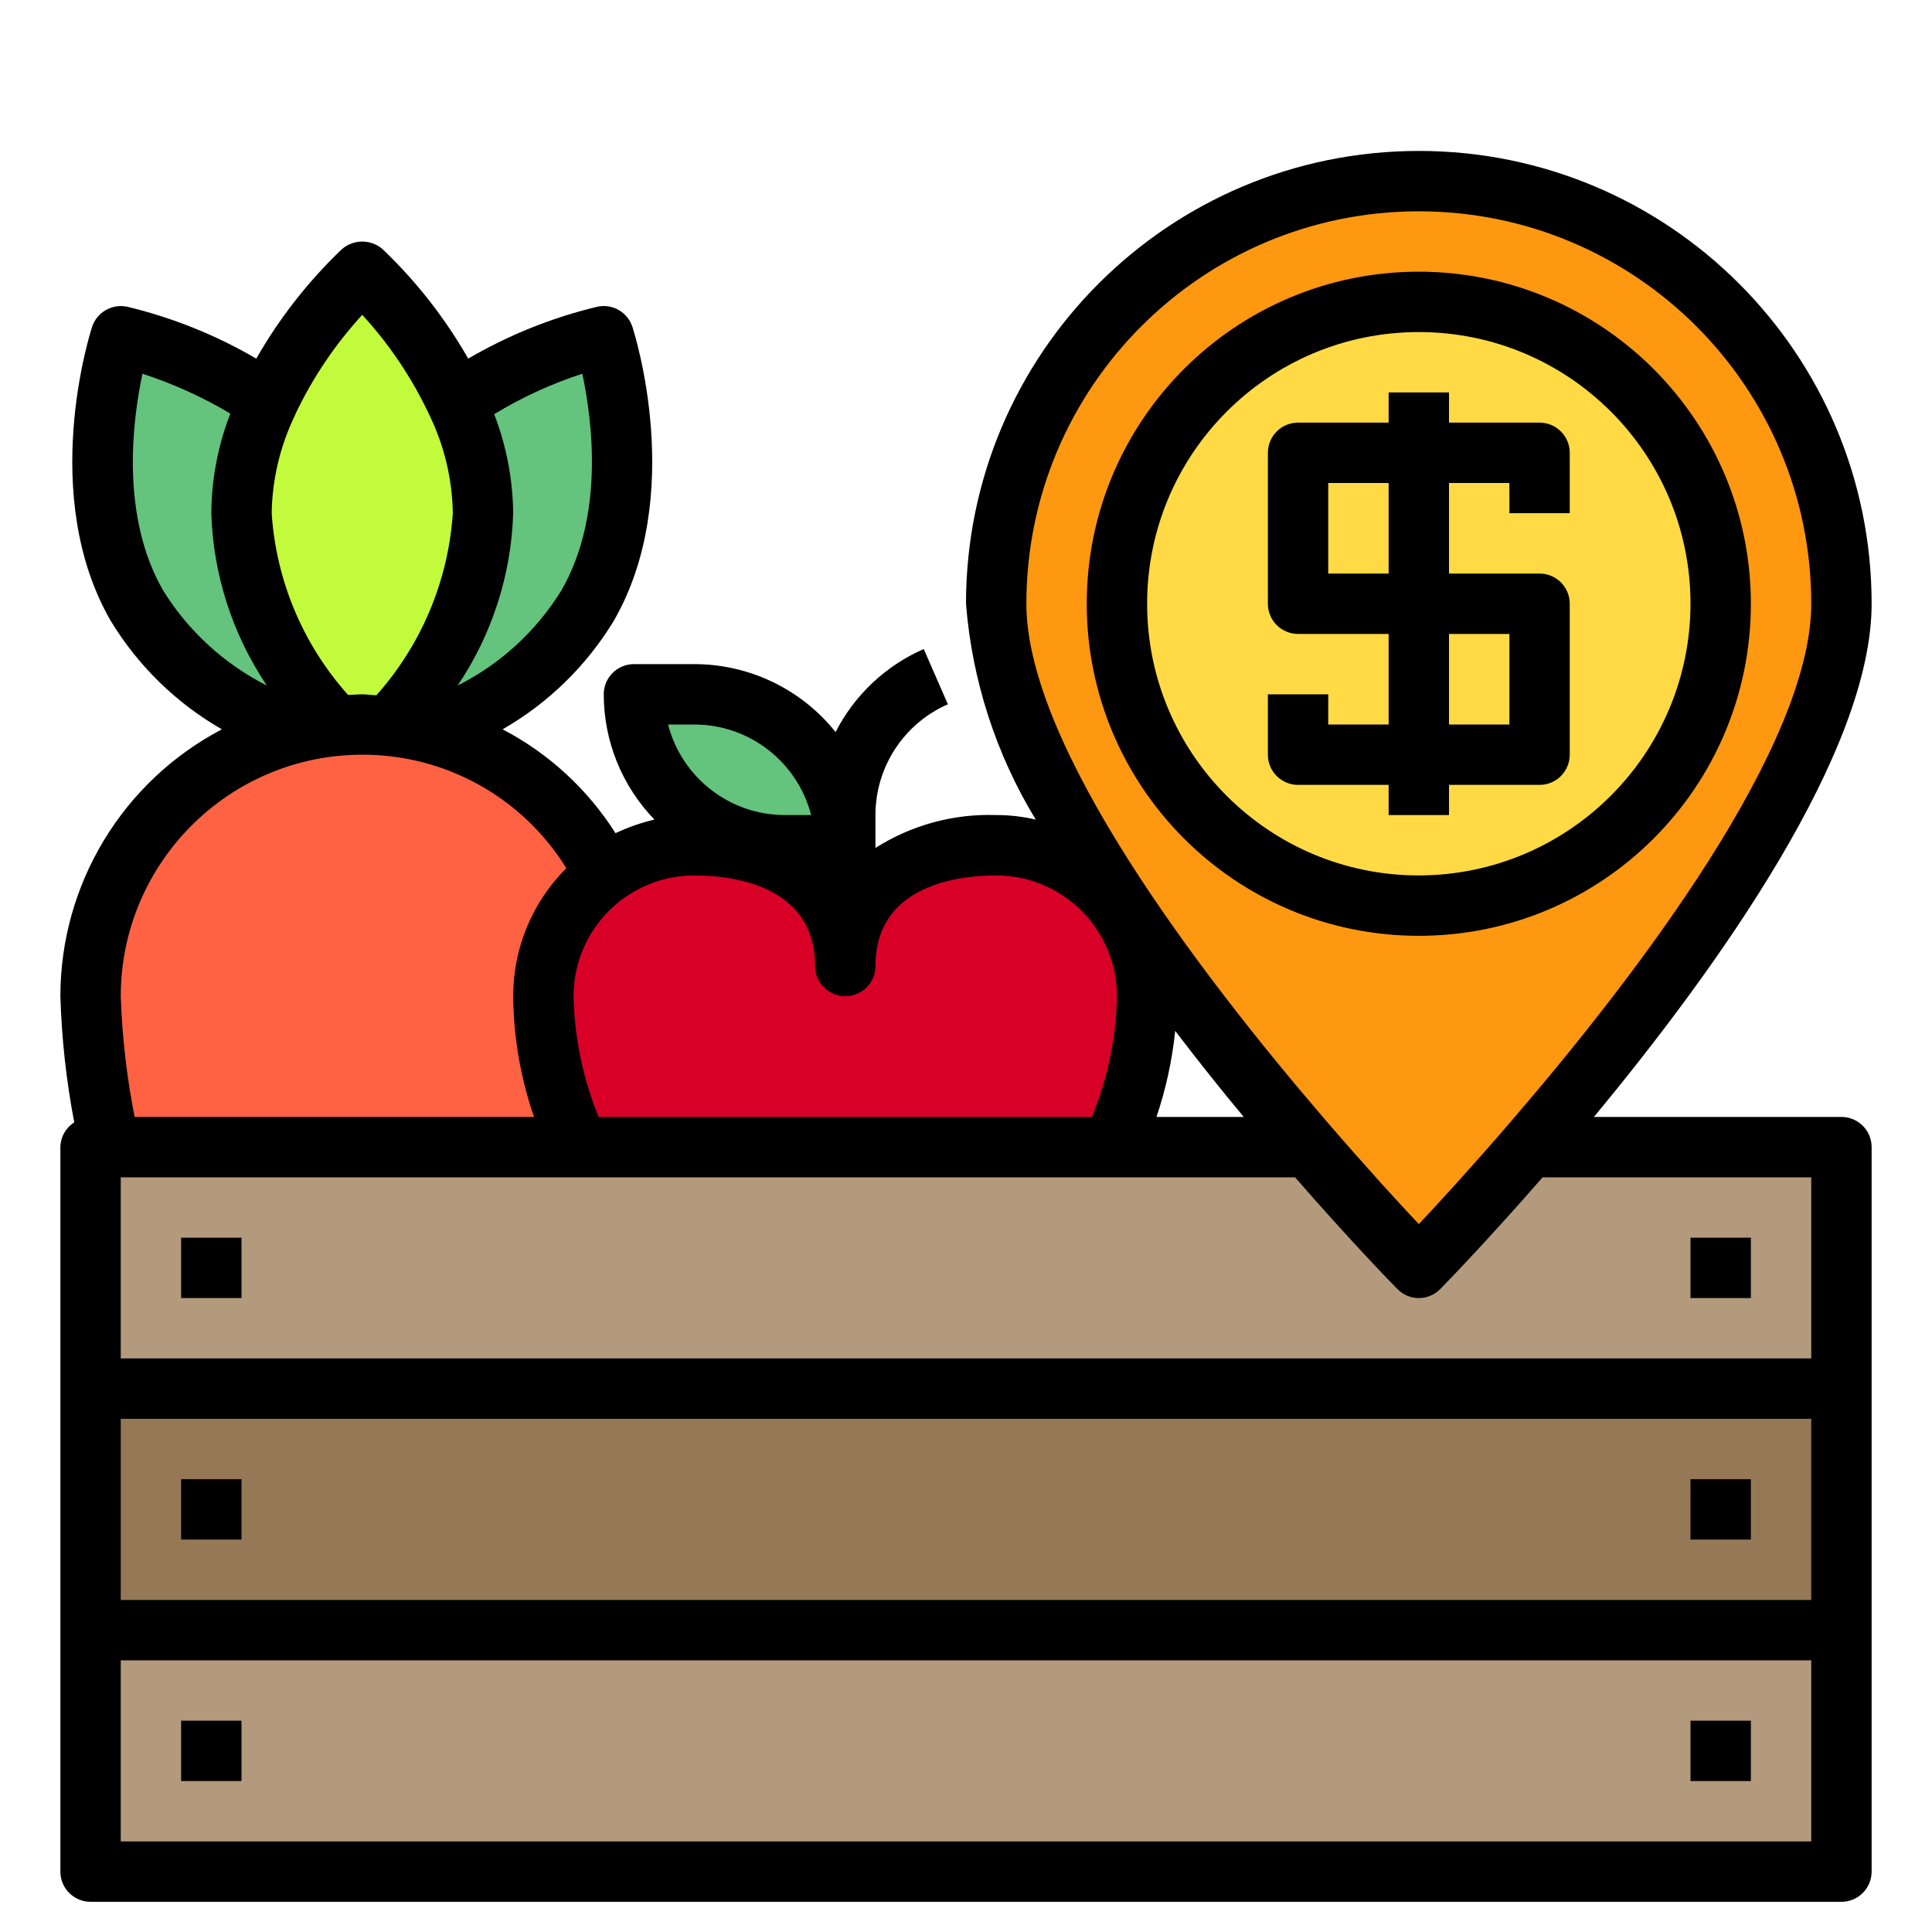
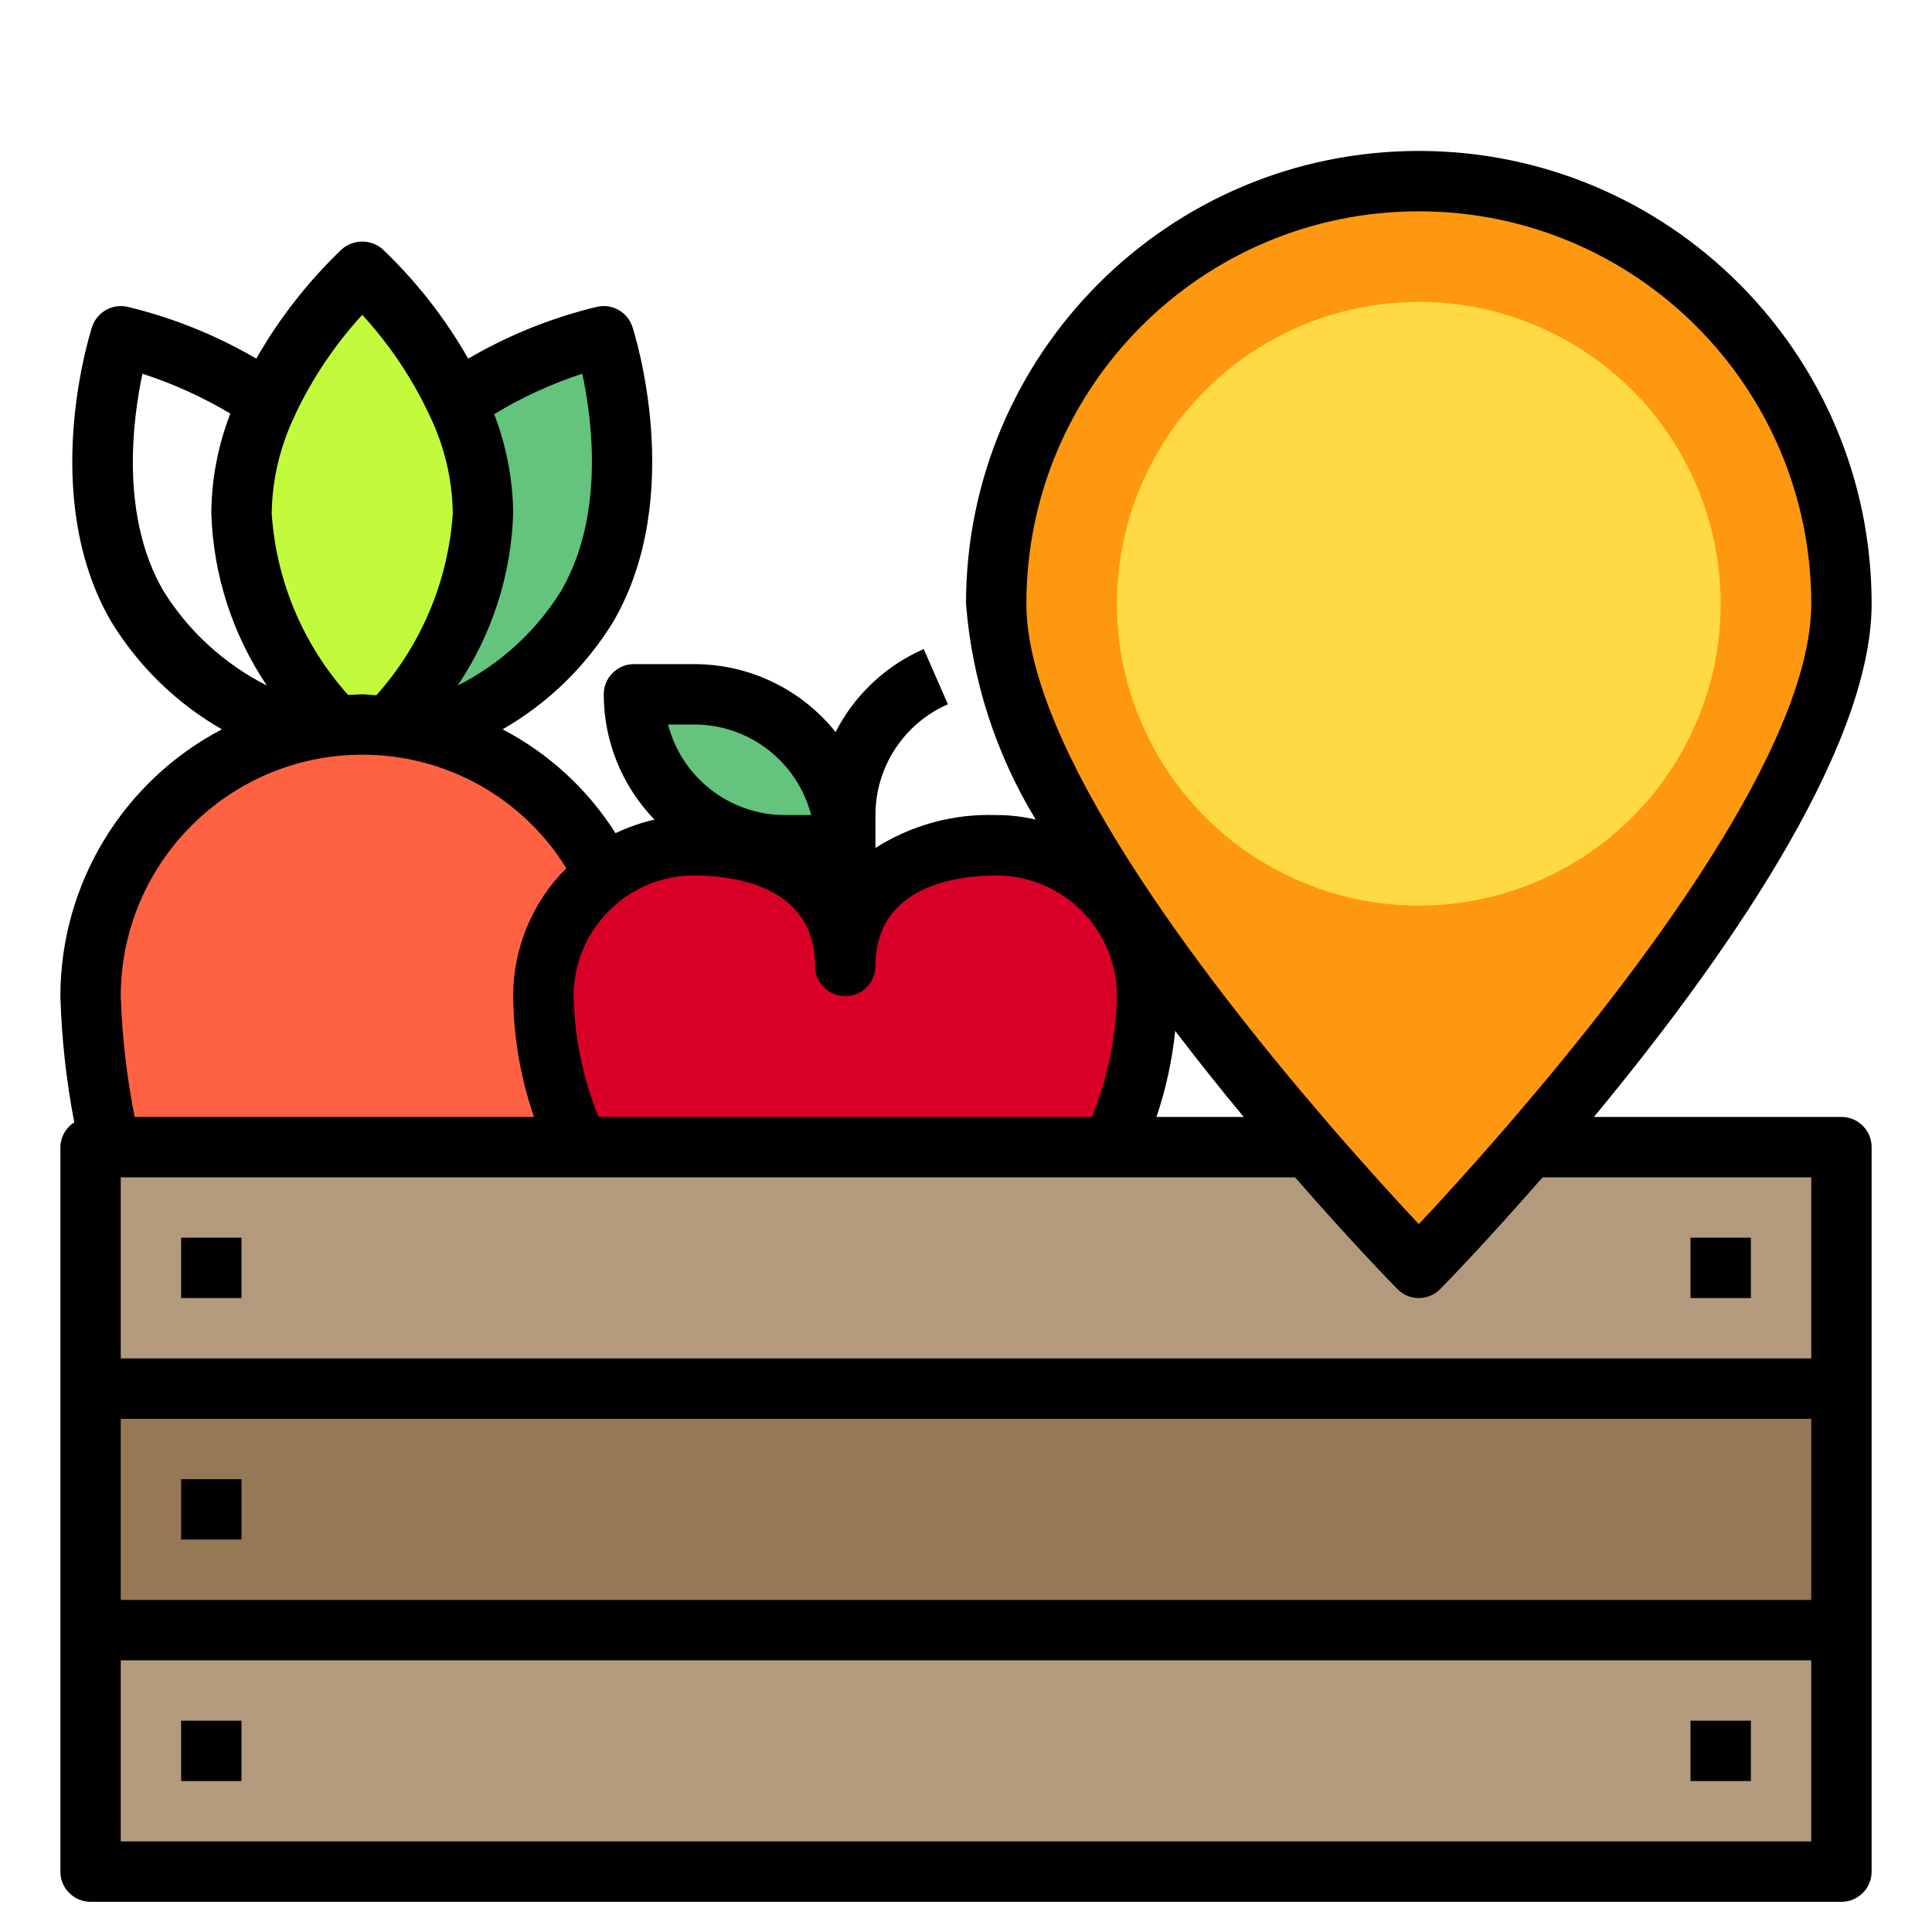
<svg xmlns="http://www.w3.org/2000/svg" id="Capa_1" height="512" viewBox="0 0 64 64" width="512">
  <path d="m19.831 20.072c-2.26 3.828-7.631 4.928-7.631 4.928s-1.711-5.1.549-8.928 7.634-4.928 7.634-4.928 1.707 5.101-.552 8.928z" fill="#64c37d" />
-   <path d="m11.648 16.072c2.26 3.828.552 8.928.552 8.928s-5.374-1.1-7.634-4.928-.548-8.928-.548-8.928 5.371 1.101 7.63 4.928z" fill="#64c37d" />
  <path d="m16.288 17c0 4.418-4.092 8-4.092 8s-4.091-3.582-4.091-8 4.095-8 4.095-8 4.088 3.582 4.088 8z" fill="#c2fb3b" />
-   <path d="m14.21 24.27c3.993 1.016 6.788 4.61 6.79 8.73-.183 3.051-.716 6.071-1.59 9h-14.82c-.874-2.929-1.407-5.949-1.59-9 .002-4.12 2.797-7.714 6.79-8.73.424-.104.855-.178 1.29-.22.3-.03.61-.05.92-.05s.62.02.92.05c.435.042.866.116 1.29.22z" fill="#ff6243" />
+   <path d="m14.21 24.27c3.993 1.016 6.788 4.61 6.79 8.73-.183 3.051-.716 6.071-1.59 9h-14.82c-.874-2.929-1.407-5.949-1.59-9 .002-4.12 2.797-7.714 6.79-8.73.424-.104.855-.178 1.29-.22.3-.03.61-.05.92-.05s.62.02.92.05c.435.042.866.116 1.29.22" fill="#ff6243" />
  <path d="m33 28c2.761 0 5 2.239 5 5 0 4-2.45 7.94-4.84 10.62-.886.976-2.395 1.05-3.372.164-.03-.027-.06-.055-.088-.084-.941-.933-2.459-.933-3.4 0-.451.45-1.063.702-1.7.7-.671.003-1.311-.281-1.76-.78-2.39-2.68-4.84-6.62-4.84-10.62 0-2.761 2.239-5 5-5 2.76 0 5 1.24 5 4 0-2.76 2.24-4 5-4z" fill="#d80027" />
  <path d="m28 28h-2c-2.761 0-5-2.239-5-5h2c2.761 0 5 2.239 5 5z" fill="#64c37d" />
  <path d="m19.14 38h1.22c-.1.54-.22 1.1-.36 1.68-.31-.54-.6-1.1-.86-1.68z" fill="#78b9eb" />
  <path d="m3 38h58v8h-58z" fill="#b39a7c" />
  <path d="m3 54h58v8h-58z" fill="#b39a7c" />
  <path d="m3 46h58v8h-58z" fill="#957856" />
  <path d="m61 20c0 7.732-14 22-14 22s-14-14.268-14-22 6.268-14 14-14 14 6.268 14 14z" fill="#ff9811" />
  <circle cx="47" cy="20" fill="#ffda44" r="10" />
  <path d="m61 37h-8.2c4.11-4.96 9.2-12.09 9.2-17 0-8.284-6.716-15-15-15s-15 6.716-15 15c.199 2.531.99 4.981 2.31 7.15-.429-.101-.869-.151-1.31-.15-1.413-.049-2.807.331-4 1.09v-1.09c0-1.591.942-3.032 2.4-3.67l-.8-1.83c-1.261.552-2.293 1.524-2.92 2.75-1.137-1.422-2.859-2.25-4.68-2.25h-2c-.552 0-1 .448-1 1 0 1.549.602 3.037 1.68 4.15-.445.103-.877.254-1.29.45-.923-1.456-2.213-2.642-3.74-3.44 1.51-.867 2.776-2.102 3.68-3.59 2.4-4.16.69-9.52.62-9.74-.158-.488-.659-.777-1.16-.67-1.503.36-2.945.94-4.28 1.72-.765-1.341-1.722-2.564-2.84-3.63-.386-.33-.954-.33-1.34 0-1.118 1.066-2.075 2.289-2.84 3.63-1.335-.78-2.777-1.36-4.28-1.72-.501-.104-1 .184-1.16.67-.07.22-1.78 5.58.62 9.74.904 1.488 2.17 2.723 3.68 3.59-3.287 1.724-5.348 5.128-5.35 8.84.042 1.403.195 2.801.46 4.18-.282.178-.456.486-.46.82v24c0 .552.448 1 1 1h58c.552 0 1-.448 1-1v-24c0-.552-.448-1-1-1zm-27-17c0-7.18 5.82-13 13-13s13 5.82 13 13c0 4.72-5.76 12.27-9.82 17l-.18.21c-1.26 1.46-2.33 2.63-3 3.34-.67-.71-1.74-1.88-3-3.34l-.18-.21c-4.06-4.73-9.82-12.28-9.82-17zm7.2 17h-2.89c.312-.924.52-1.88.62-2.85.77 1.01 1.53 1.96 2.27 2.85zm-18.2-13c1.823.001 3.414 1.235 3.87 3h-.87c-1.823-.001-3.414-1.235-3.87-3zm0 5c1.2 0 4 .29 4 3 0 .552.448 1 1 1s1-.448 1-1c0-2.71 2.8-3 4-3 2.209 0 4 1.791 4 4-.028 1.373-.309 2.729-.83 4h-16.34c-.521-1.271-.802-2.627-.83-4 0-2.209 1.791-4 4-4zm-6-12c-.012-1.122-.226-2.233-.63-3.28.918-.558 1.898-1.008 2.92-1.34.33 1.54.74 4.71-.7 7.19-.831 1.343-2.019 2.43-3.43 3.14 1.139-1.692 1.777-3.671 1.84-5.71zm-7.22-3.26v-.01c.57-1.205 1.318-2.318 2.22-3.3.905.984 1.653 2.1 2.22 3.31.496 1.016.763 2.129.78 3.26-.149 2.235-1.039 4.357-2.53 6.03-.16 0-.31-.03-.47-.03s-.32.02-.47.02c-1.493-1.667-2.384-3.787-2.53-6.02.017-1.131.284-2.244.78-3.26zm-4.37 5.83c-1.43-2.47-1.02-5.65-.69-7.19 1.016.331 1.992.773 2.91 1.32-.408 1.053-.622 2.171-.63 3.3.063 2.039.701 4.018 1.84 5.71-1.409-.713-2.596-1.799-3.43-3.14zm6.59 5.43c2.754-.006 5.313 1.417 6.76 3.76-1.128 1.123-1.761 2.649-1.76 4.24.012 1.362.245 2.713.69 4h-13.23c-.261-1.319-.415-2.656-.46-4 .006-4.416 3.584-7.994 8-8zm48 36h-56v-6h56zm0-8h-56v-6h56zm0-8h-56v-6h38.9c1.83 2.1 3.21 3.52 3.39 3.7.381.392 1.008.401 1.4.02.007-.007.013-.013.02-.02.18-.18 1.56-1.6 3.39-3.7h8.9z" />
  <path d="m56 41h2v2h-2z" />
-   <path d="m56 49h2v2h-2z" />
  <path d="m56 57h2v2h-2z" />
  <path d="m6 41h2v2h-2z" />
  <path d="m6 49h2v2h-2z" />
  <path d="m6 57h2v2h-2z" />
-   <path d="m47 9c-6.075 0-11 4.925-11 11s4.925 11 11 11 11-4.925 11-11c-.004-6.074-4.926-10.996-11-11zm0 20c-4.971 0-9-4.029-9-9s4.029-9 9-9 9 4.029 9 9c-.008 4.967-4.033 8.992-9 9z" />
-   <path d="m52 17v-2c0-.552-.448-1-1-1h-3v-1h-2v1h-3c-.552 0-1 .448-1 1v5c0 .552.448 1 1 1h3v3h-2v-1h-2v2c0 .552.448 1 1 1h3v1h2v-1h3c.552 0 1-.448 1-1v-5c0-.552-.448-1-1-1h-3v-3h2v1zm-6 2h-2v-3h2zm4 2v3h-2v-3z" />
</svg>